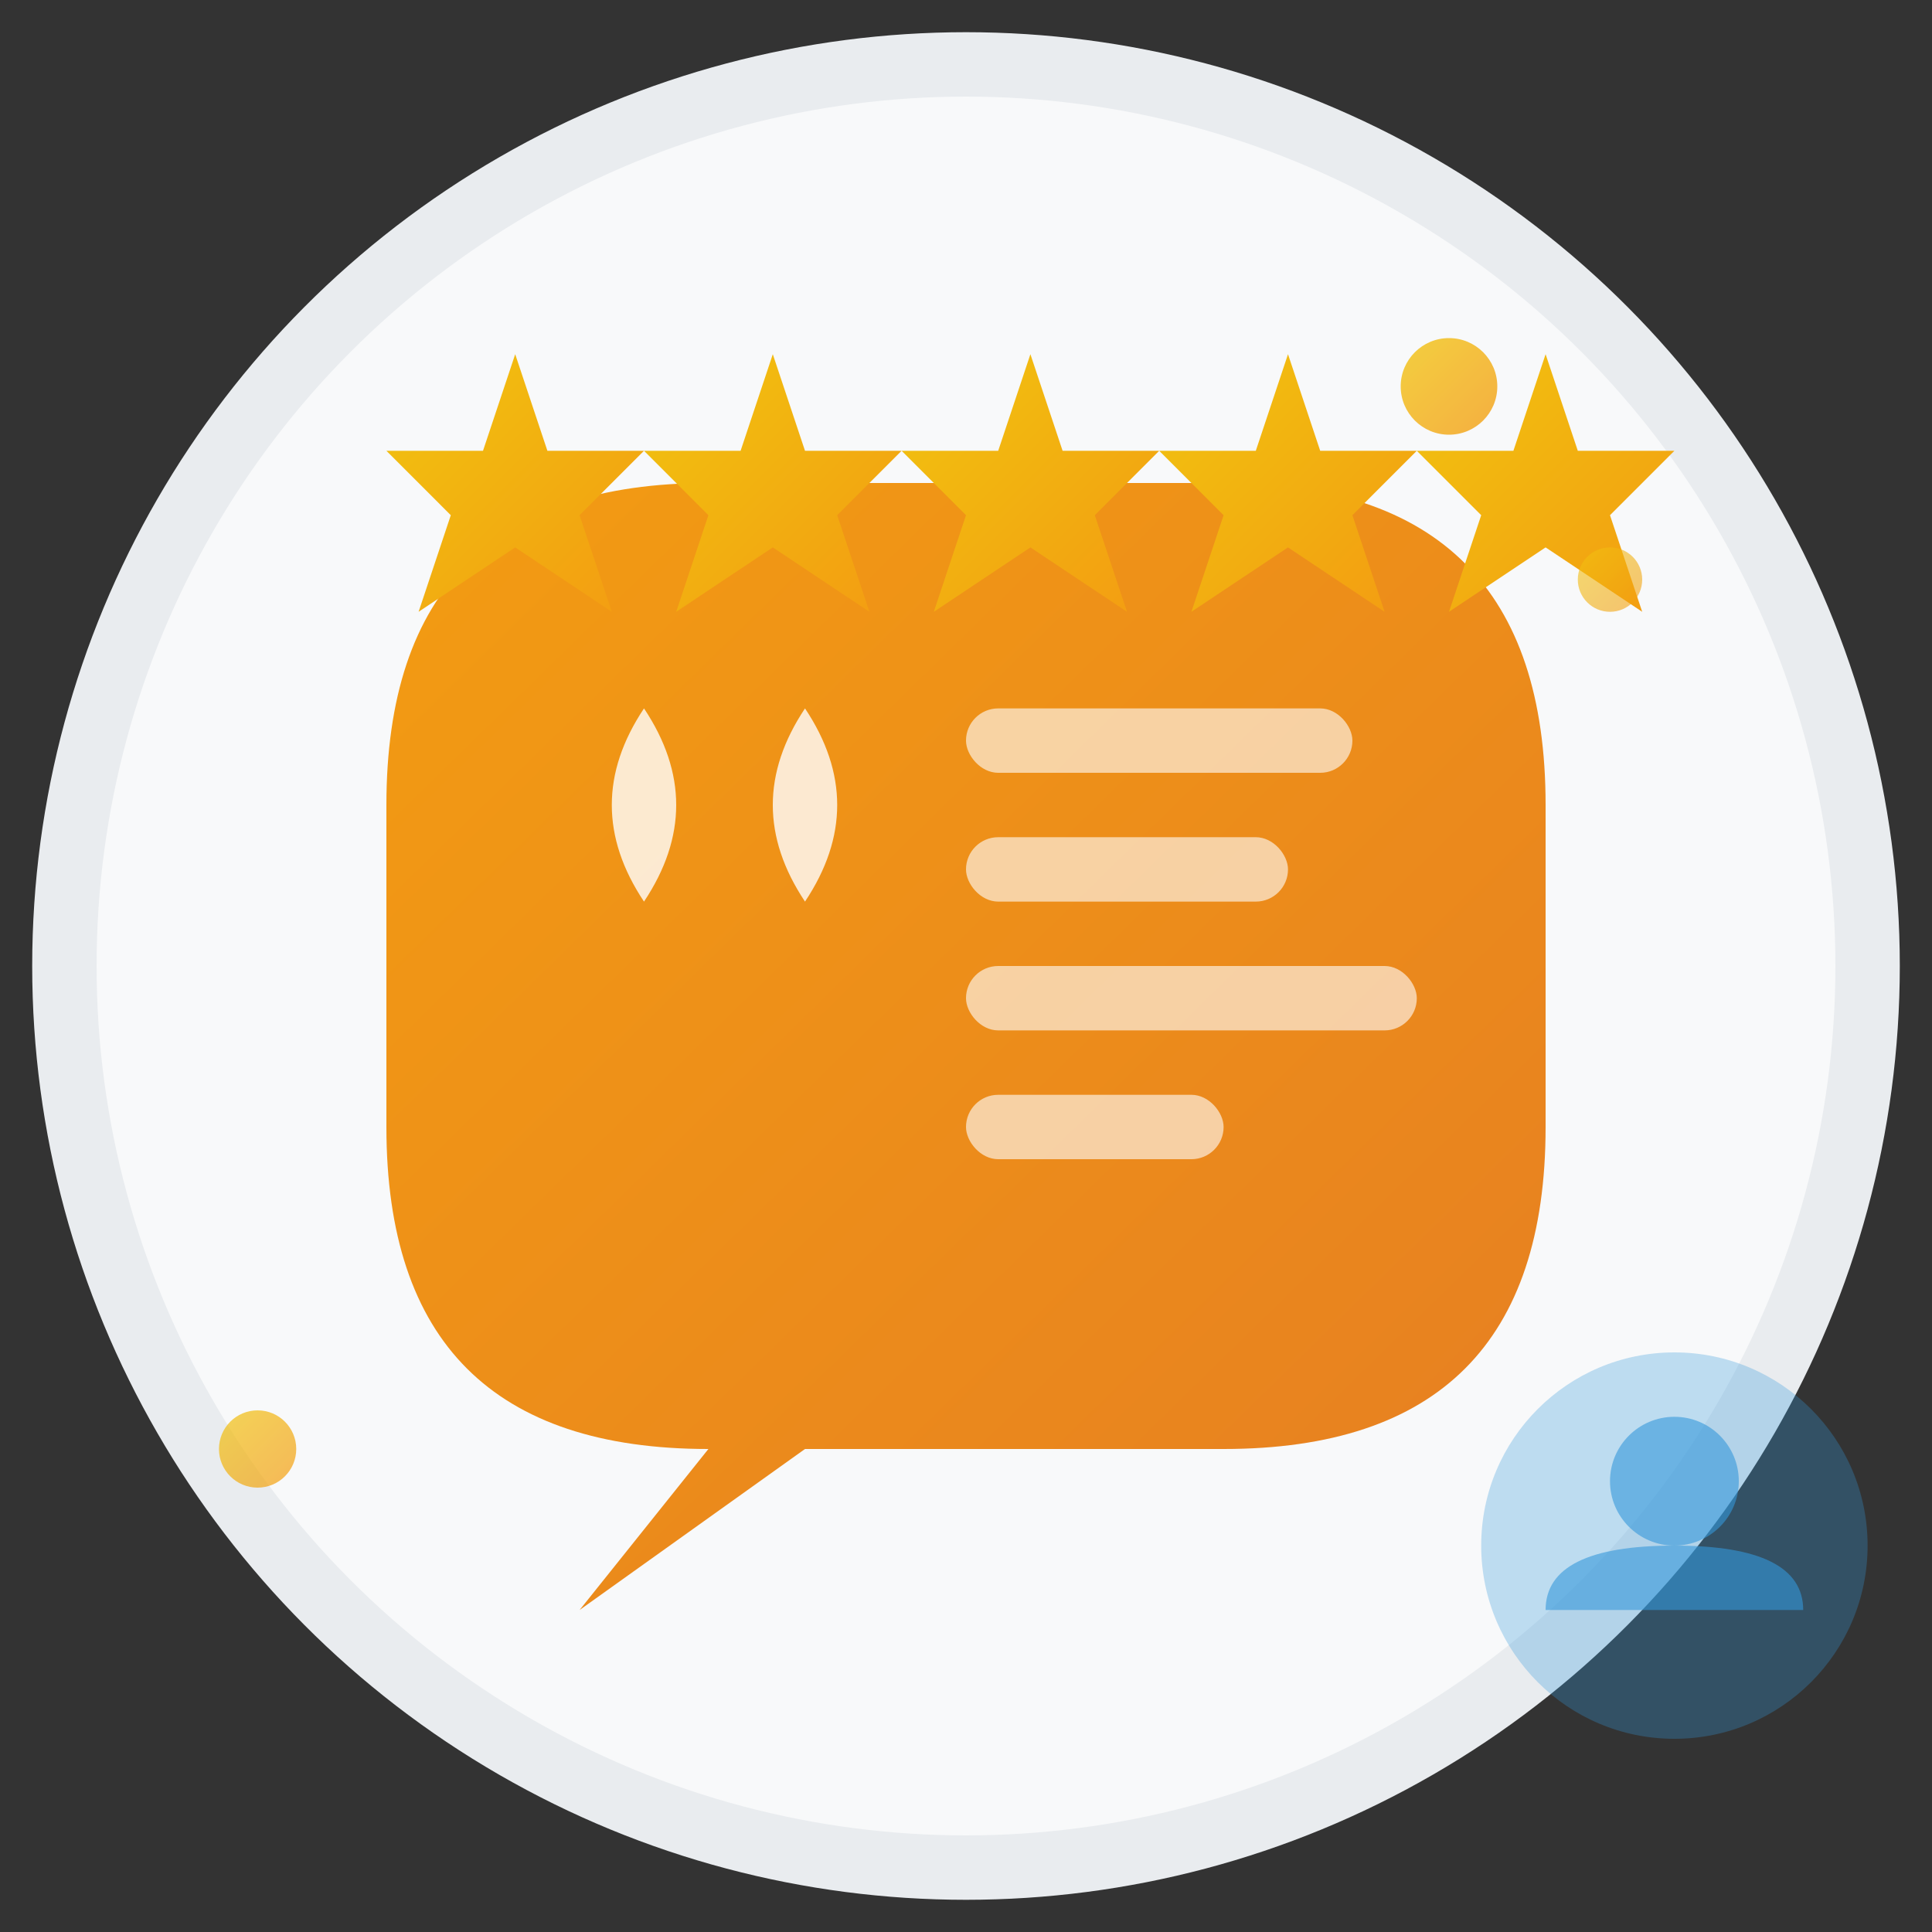
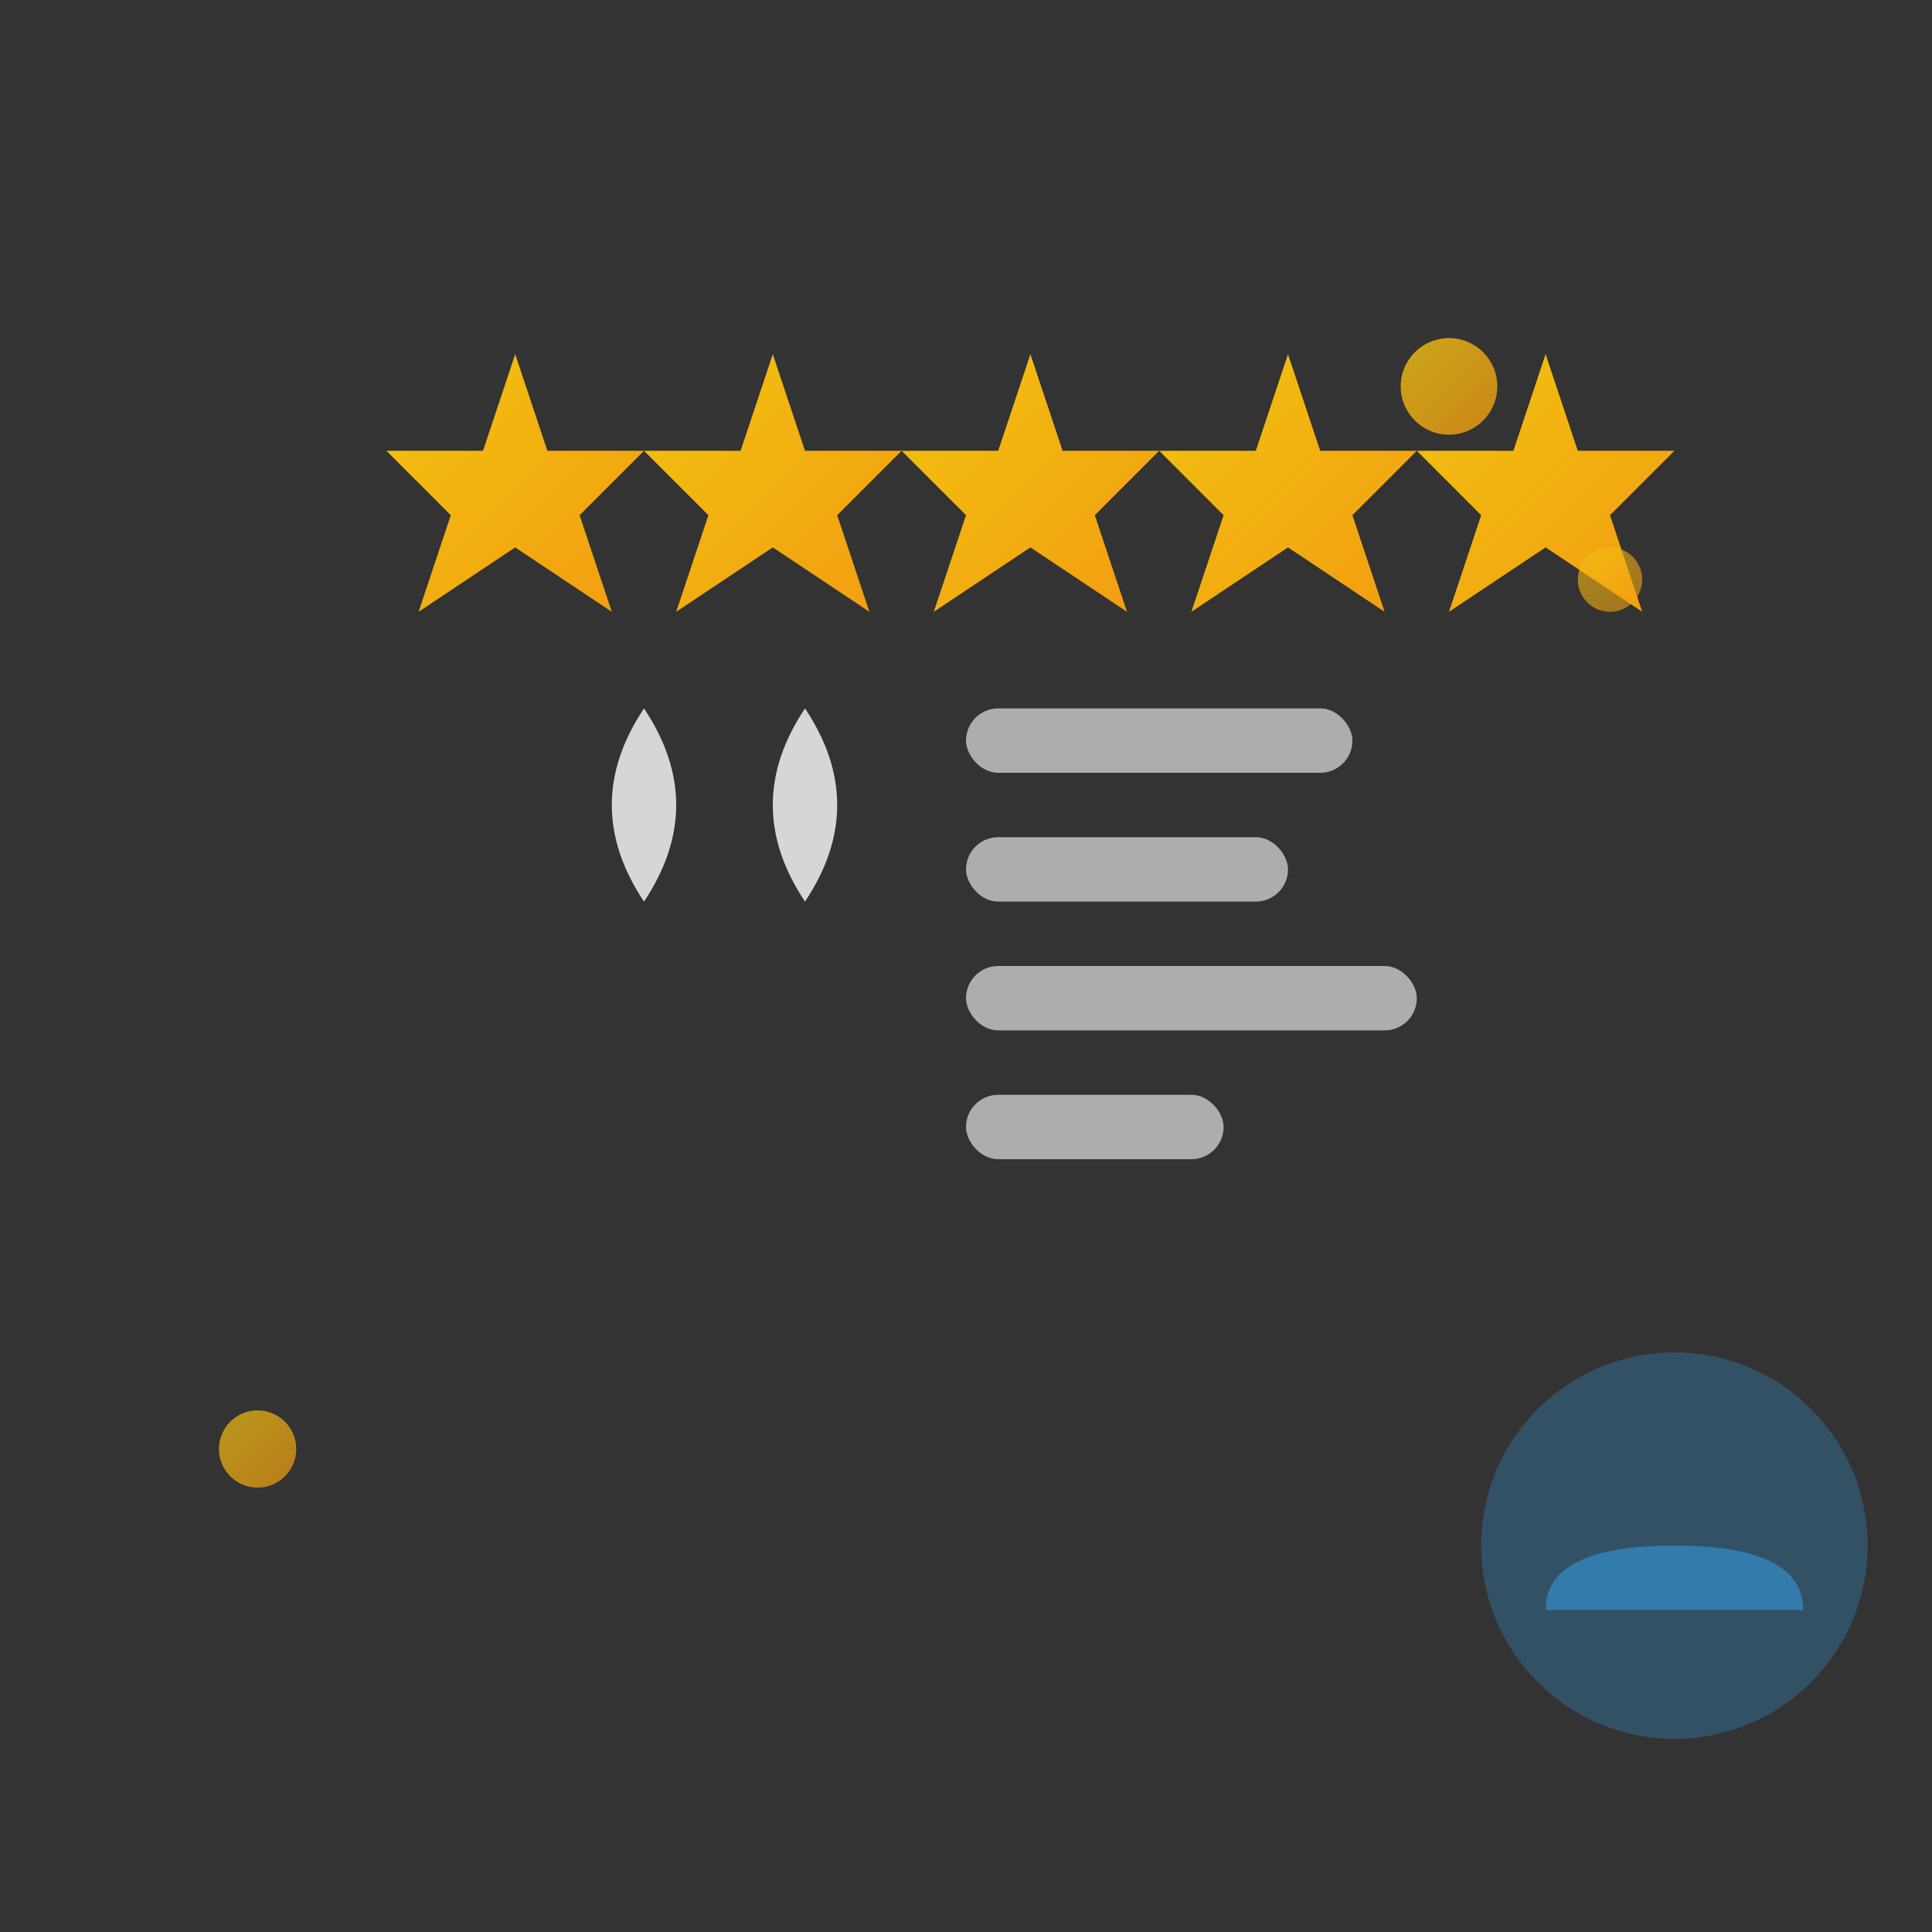
<svg xmlns="http://www.w3.org/2000/svg" width="60" height="60" viewBox="0 0 60 60">
  <rect x="0" y="0" width="60" height="60" fill="#333333" stroke="none" />
  <defs>
    <linearGradient id="quoteGradient" x1="0%" y1="0%" x2="100%" y2="100%">
      <stop offset="0%" style="stop-color:#f39c12;stop-opacity:1" />
      <stop offset="100%" style="stop-color:#e67e22;stop-opacity:1" />
    </linearGradient>
    <linearGradient id="starsGradient" x1="0%" y1="0%" x2="100%" y2="100%">
      <stop offset="0%" style="stop-color:#f1c40f;stop-opacity:1" />
      <stop offset="100%" style="stop-color:#f39c12;stop-opacity:1" />
    </linearGradient>
  </defs>
-   <circle cx="30" cy="30" r="28" fill="#f8f9fa" stroke="#e9ecef" stroke-width="2" />
-   <path d="M 12 25 Q 12 15 22 15 L 38 15 Q 48 15 48 25 L 48 35 Q 48 45 38 45 L 25 45 L 18 50 L 22 45 Q 12 45 12 35 Z" fill="url(#quoteGradient)" />
  <path d="M 20 28 Q 18 25 20 22 Q 22 25 20 28 M 25 28 Q 23 25 25 22 Q 27 25 25 28" fill="#ffffff" opacity="0.8" />
  <rect x="30" y="22" width="12" height="2" fill="#ffffff" opacity="0.6" rx="1" />
  <rect x="30" y="26" width="10" height="2" fill="#ffffff" opacity="0.6" rx="1" />
  <rect x="30" y="30" width="14" height="2" fill="#ffffff" opacity="0.6" rx="1" />
  <rect x="30" y="34" width="8" height="2" fill="#ffffff" opacity="0.6" rx="1" />
  <g transform="translate(8, 8)">
    <path d="M 8 3 L 9 6 L 12 6 L 10 8 L 11 11 L 8 9 L 5 11 L 6 8 L 4 6 L 7 6 Z" fill="url(#starsGradient)" />
    <path d="M 16 3 L 17 6 L 20 6 L 18 8 L 19 11 L 16 9 L 13 11 L 14 8 L 12 6 L 15 6 Z" fill="url(#starsGradient)" />
    <path d="M 24 3 L 25 6 L 28 6 L 26 8 L 27 11 L 24 9 L 21 11 L 22 8 L 20 6 L 23 6 Z" fill="url(#starsGradient)" />
    <path d="M 32 3 L 33 6 L 36 6 L 34 8 L 35 11 L 32 9 L 29 11 L 30 8 L 28 6 L 31 6 Z" fill="url(#starsGradient)" />
    <path d="M 40 3 L 41 6 L 44 6 L 42 8 L 43 11 L 40 9 L 37 11 L 38 8 L 36 6 L 39 6 Z" fill="url(#starsGradient)" />
  </g>
  <circle cx="45" cy="12" r="1.5" fill="url(#starsGradient)" opacity="0.8">
    <animate attributeName="opacity" values="0.3;1;0.3" dur="1.5s" repeatCount="indefinite" />
  </circle>
  <circle cx="50" cy="18" r="1" fill="url(#starsGradient)" opacity="0.6">
    <animate attributeName="opacity" values="0.2;0.8;0.2" dur="2s" repeatCount="indefinite" begin="0.5s" />
  </circle>
  <circle cx="8" cy="45" r="1.2" fill="url(#starsGradient)" opacity="0.7">
    <animate attributeName="opacity" values="0.3;0.9;0.3" dur="1.8s" repeatCount="indefinite" begin="1s" />
  </circle>
  <circle cx="52" cy="48" r="6" fill="#3498db" opacity="0.3" />
-   <circle cx="52" cy="46" r="2" fill="#3498db" opacity="0.6" />
  <path d="M 48 50 Q 48 48 52 48 Q 56 48 56 50" fill="#3498db" opacity="0.6" />
</svg>